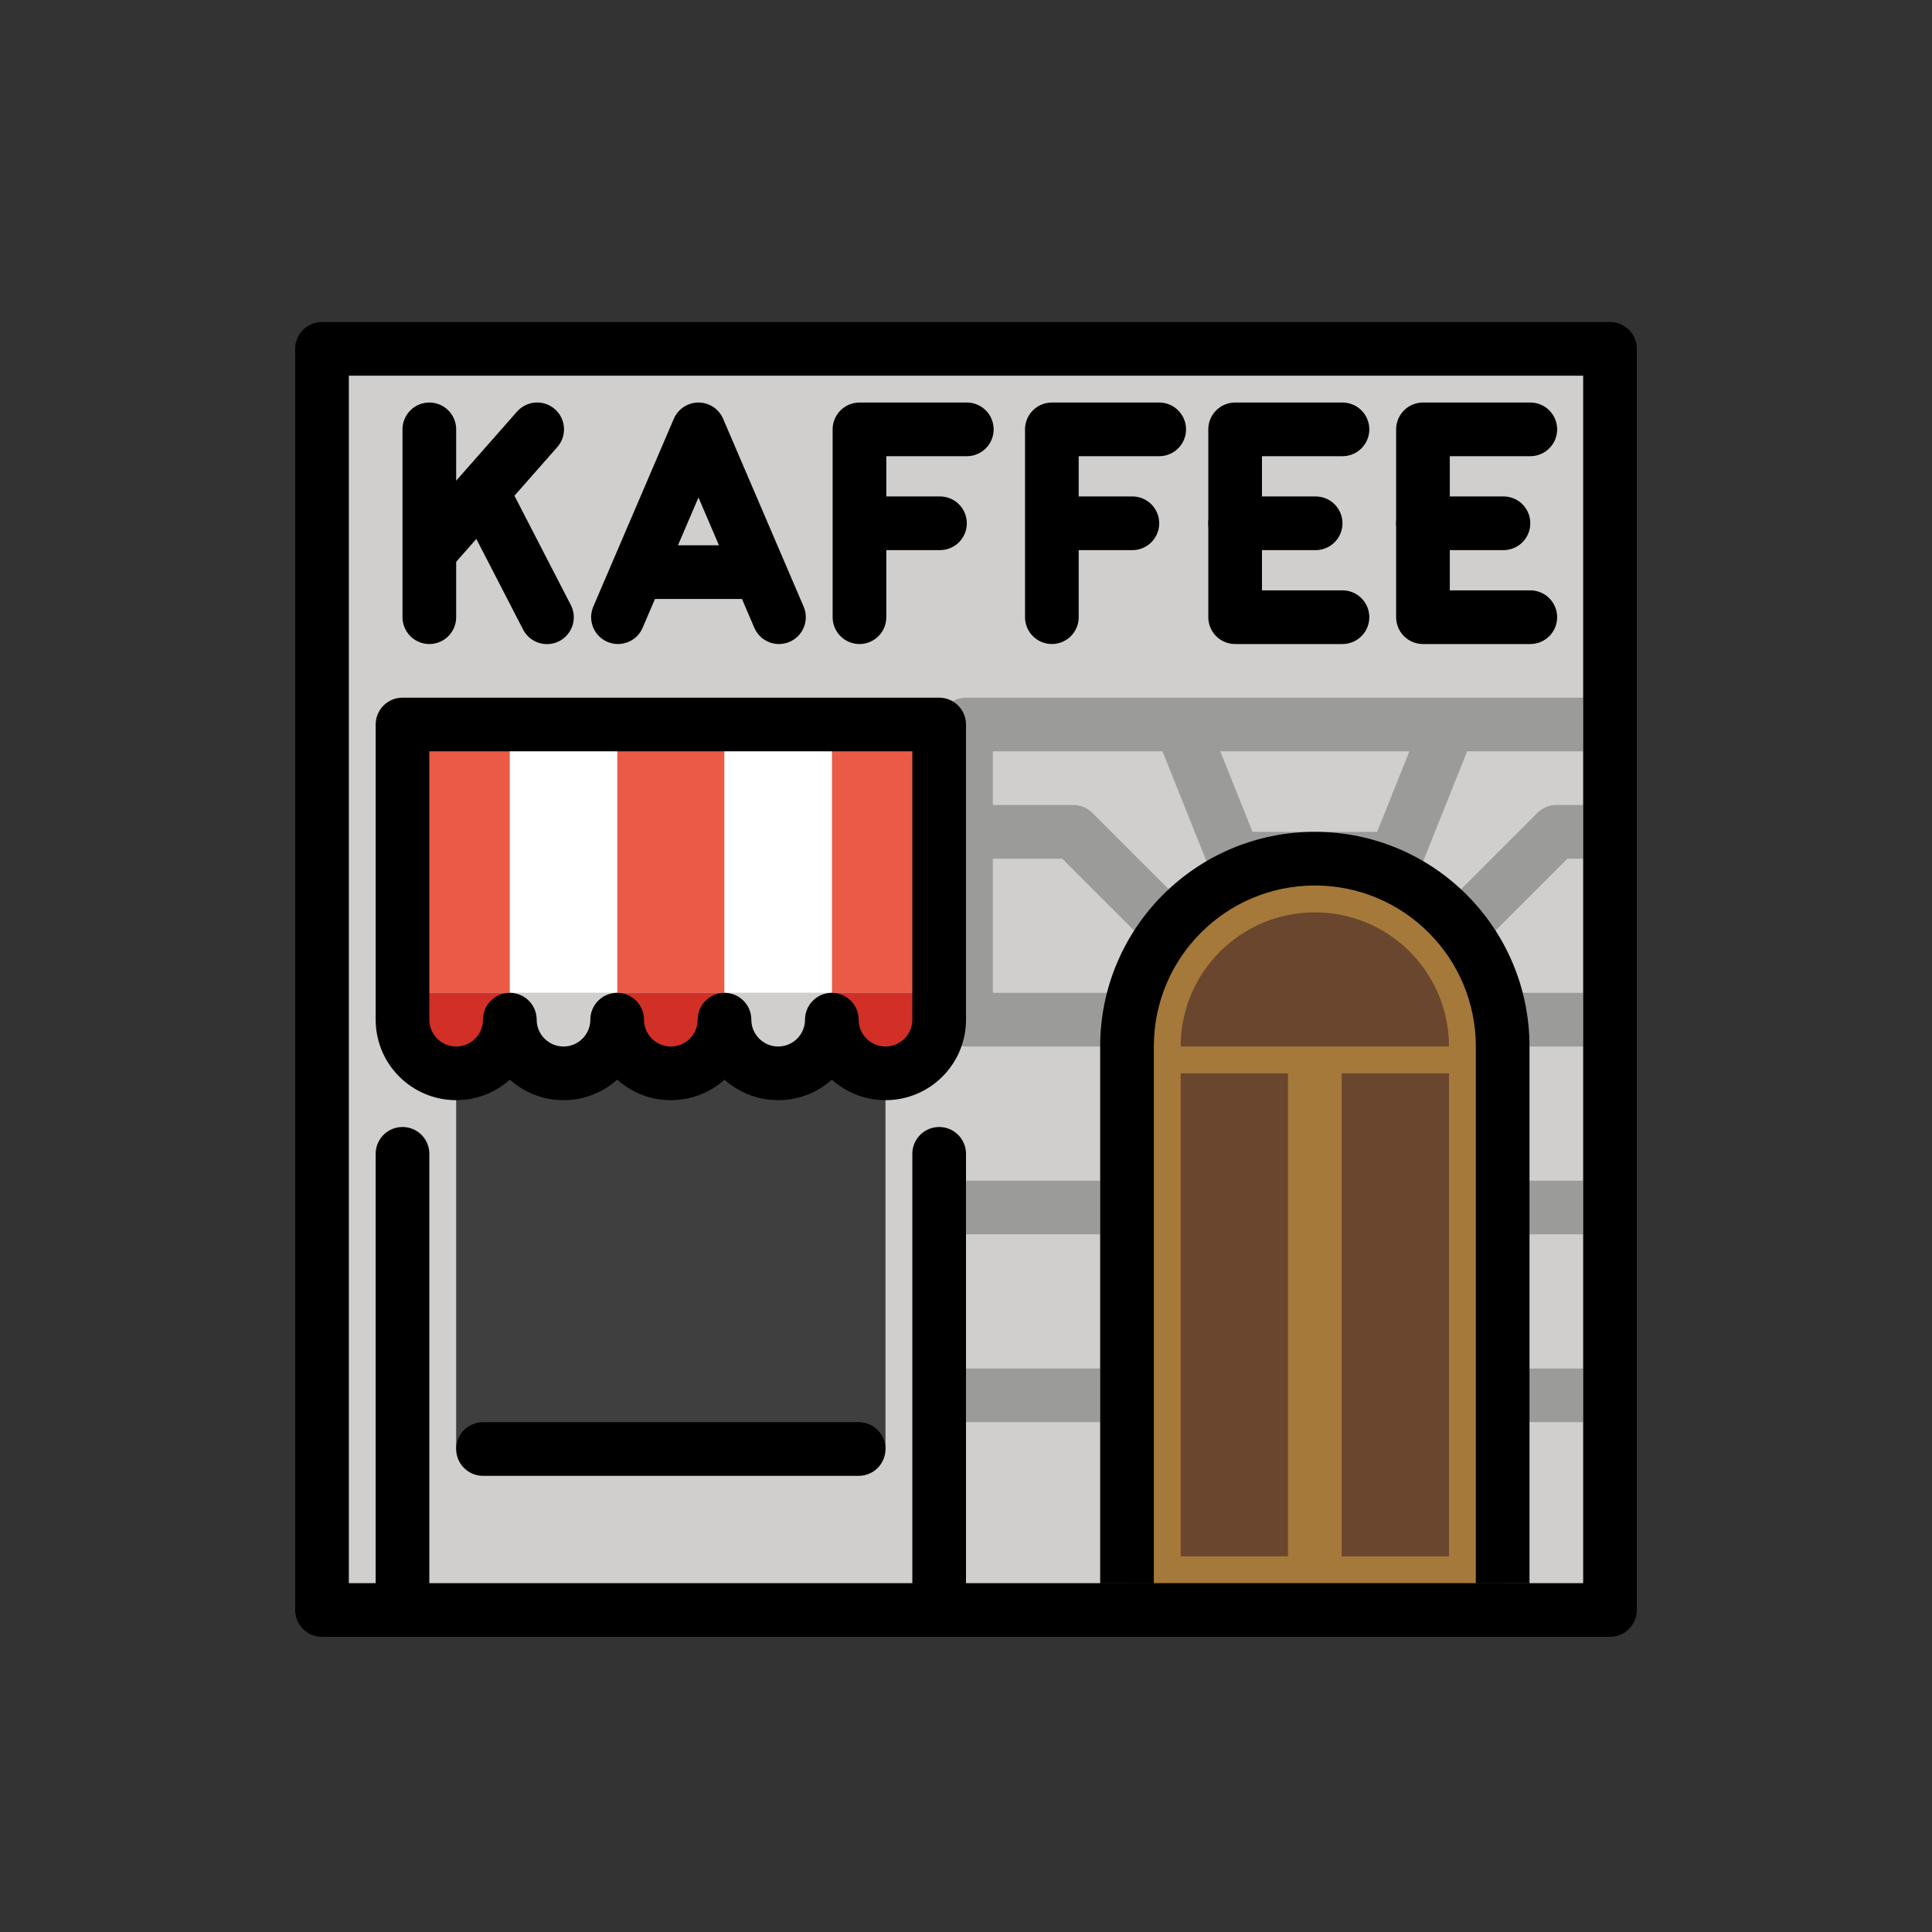
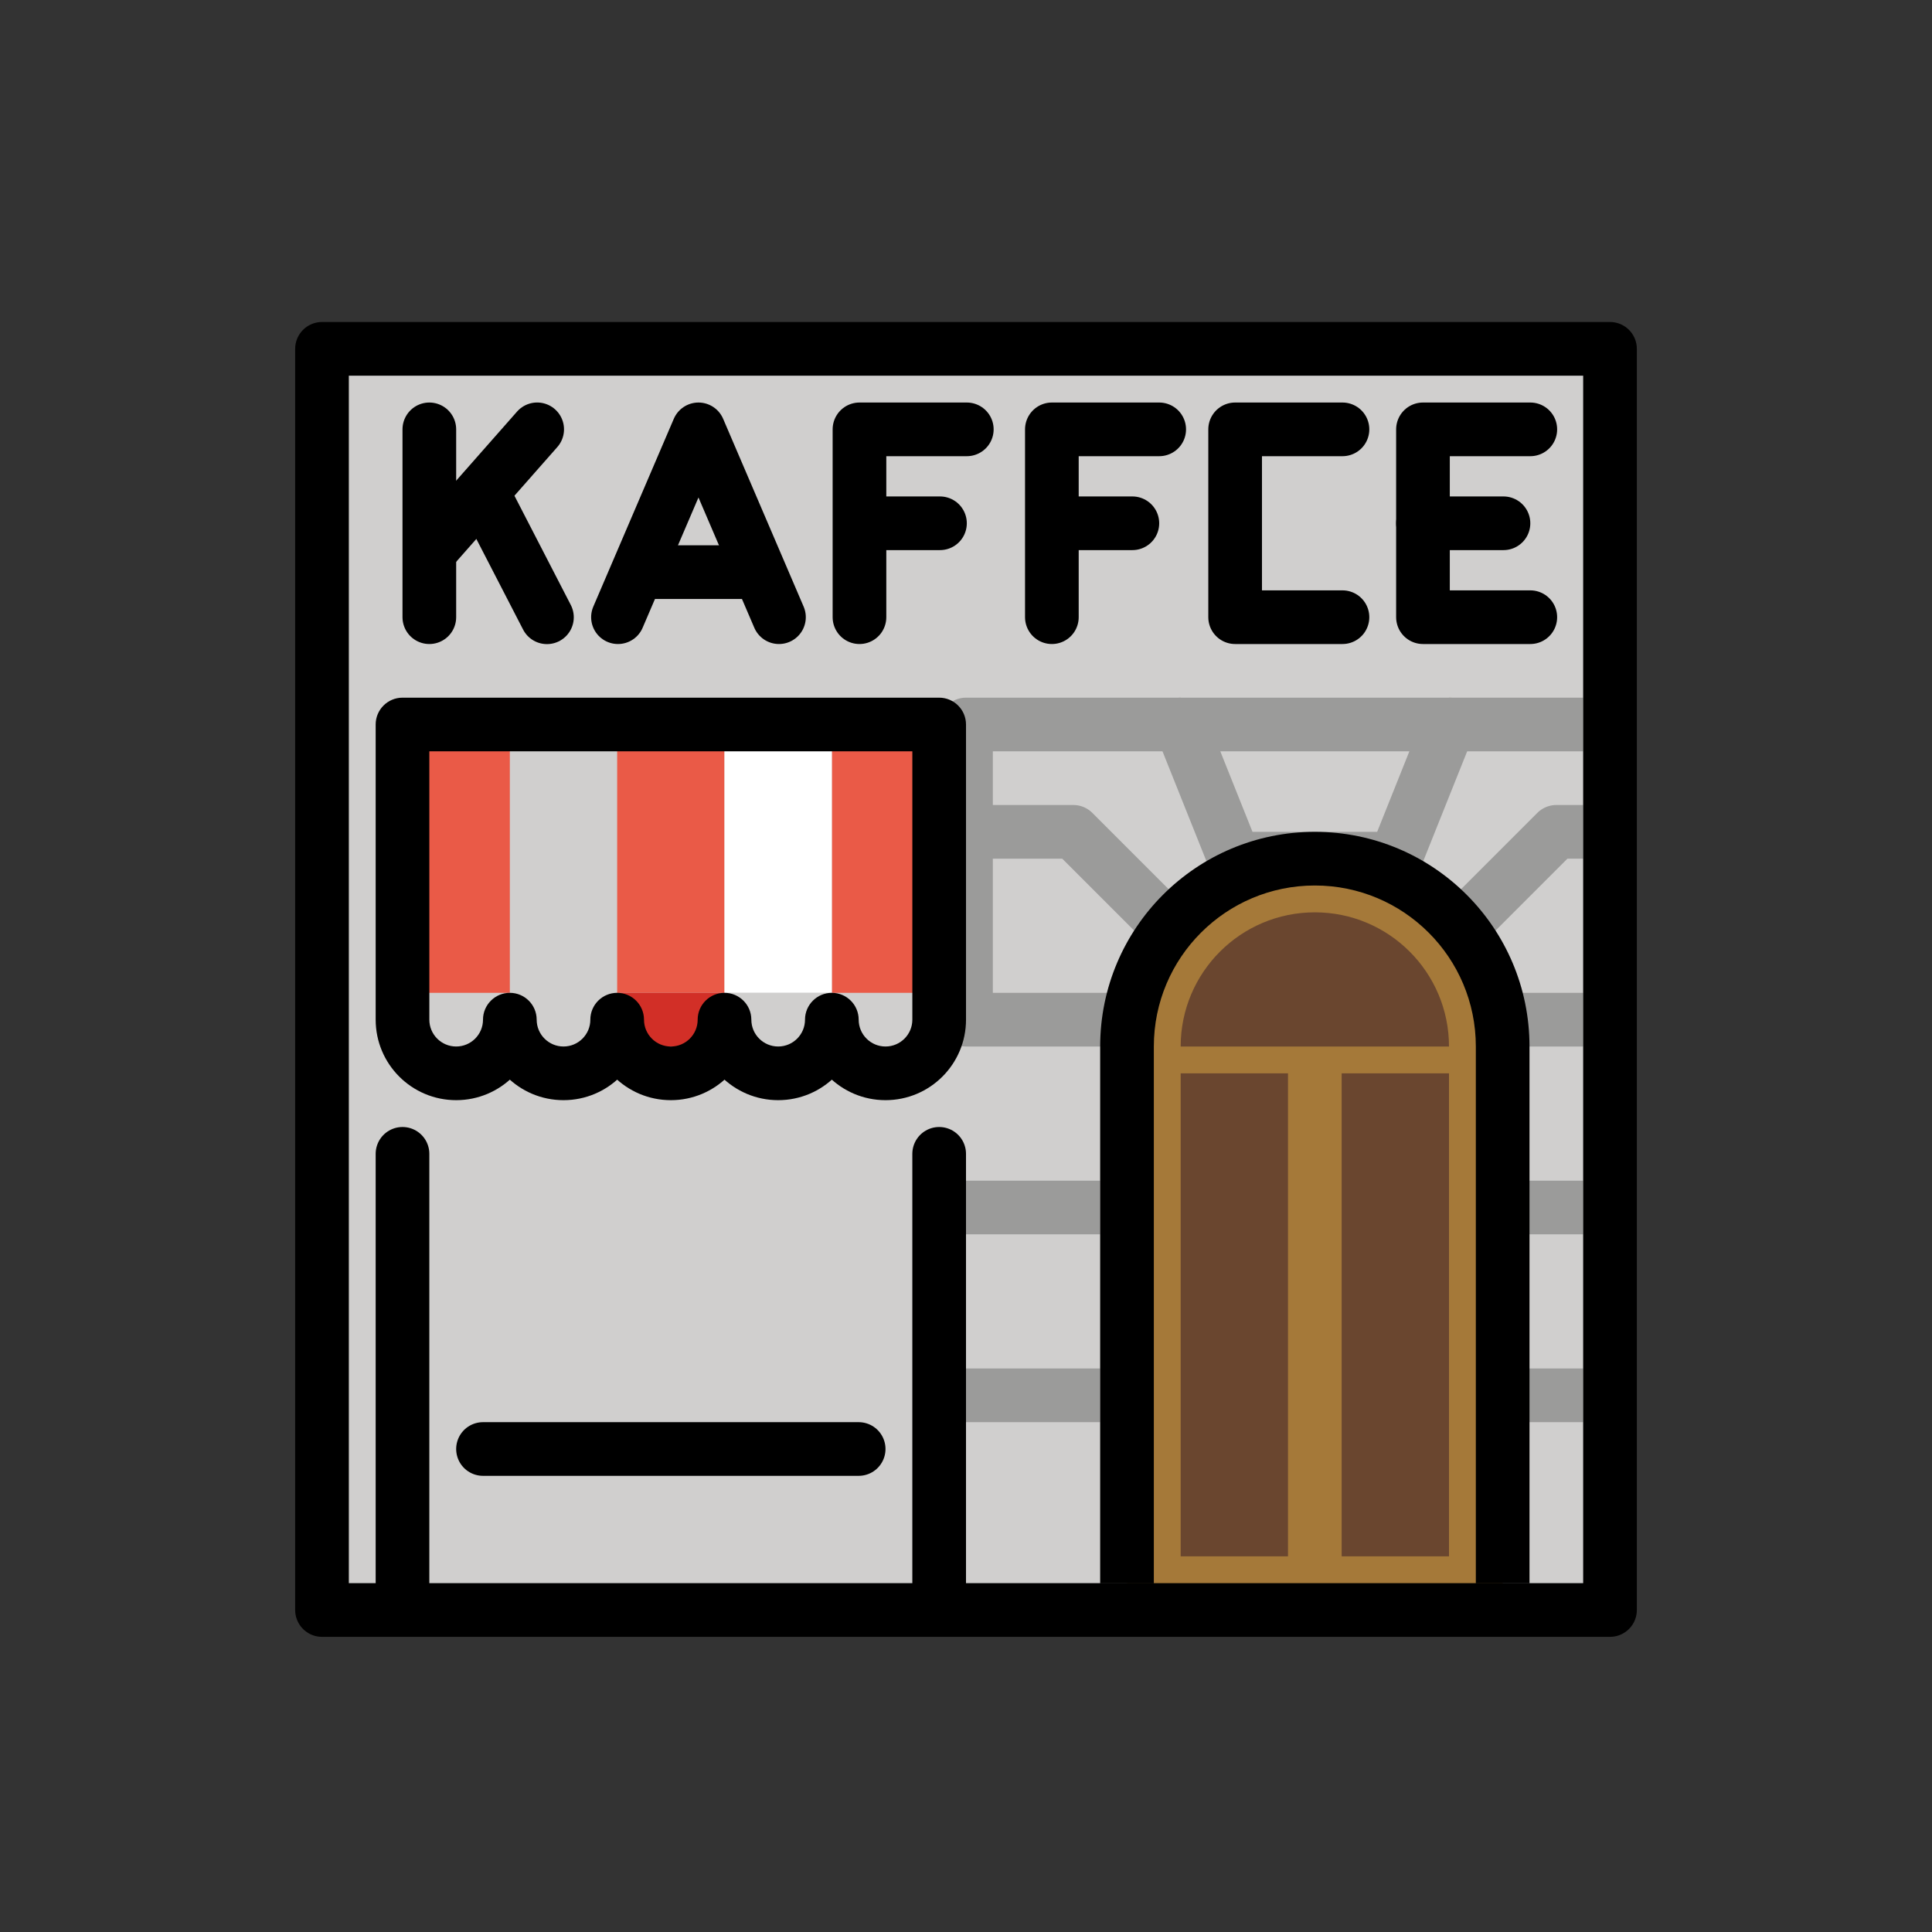
<svg xmlns="http://www.w3.org/2000/svg" id="emoji" viewBox="0 0 72 72">
  <rect x="0" y="0" width="72" height="72" fill="#333333" stroke="none" />
  <g id="color">
    <rect x="12" y="13" width="48" height="47" fill="#d0cfce" />
    <path fill="#d0cfce" stroke="#9b9b9a" stroke-linejoin="round" stroke-width="2" d="m44,27h10l-2,5h-6l-2-5Z" />
    <path fill="none" stroke="#9b9b9a" stroke-linejoin="round" stroke-width="2" d="m43.5,34.5l-3.5-3.5h-4v-4h8" />
    <path fill="none" stroke="#9b9b9a" stroke-linejoin="round" stroke-width="2" d="m42,38h-6v-7" />
    <path fill="none" stroke="#9b9b9a" stroke-linejoin="round" stroke-width="2" d="m54.5,34.5l3.5-3.5h1" />
    <path fill="none" stroke="#9b9b9a" stroke-linejoin="round" stroke-width="2" d="m56,38h3" />
    <path fill="none" stroke="#9b9b9a" stroke-linejoin="round" stroke-width="2" d="m56,45h3" />
    <path fill="none" stroke="#9b9b9a" stroke-linejoin="round" stroke-width="2" d="m56,52h3" />
    <path fill="none" stroke="#9b9b9a" stroke-linejoin="round" stroke-width="2" d="m36,45h5" />
    <path fill="none" stroke="#9b9b9a" stroke-linejoin="round" stroke-width="2" d="m36,52h5" />
    <path fill="#a57939" fill-rule="evenodd" d="m42,39c0-3.866,3.134-7,7-7s7,3.134,7,7v21h-14v-21Z" />
-     <rect x="17" y="40" width="16" height="14" fill="#3f3f3f" />
    <rect x="50" y="40" width="4" height="18" fill="#6a462f" />
    <rect x="44" y="40" width="4" height="18" fill="#6a462f" />
    <path fill="#6a462f" fill-rule="evenodd" d="m44,39c0-2.761,2.239-5,5-5s5,2.239,5,5h-10Z" />
    <path fill="none" stroke="#9b9b9a" stroke-width="2" d="m54,27h5" />
    <g>
      <path fill="none" stroke="#ea5a47" stroke-width="4" d="m17,37v-10" />
      <path fill="none" stroke="#ea5a47" stroke-width="4" d="m25,37v-10" />
      <path fill="none" stroke="#ea5a47" stroke-width="4" d="m33,37v-10" />
      <path fill="none" stroke="#fff" stroke-width="4" d="m29,37v-10" />
-       <path fill="none" stroke="#fff" stroke-width="4" d="m21,37v-10" />
-       <path fill="none" stroke="#d22f27" stroke-width="4" d="m17,39v-2" />
      <path fill="none" stroke="#d22f27" stroke-width="4" d="m25,39v-2" />
-       <path fill="none" stroke="#d22f27" stroke-width="4" d="m33,39v-2" />
      <path fill="none" stroke="#d0cfce" stroke-width="4" d="m29,39v-2" />
      <path fill="none" stroke="#d0cfce" stroke-width="4" d="m21,39v-2" />
    </g>
  </g>
  <g id="line">
    <path fill="none" stroke="#000" stroke-linecap="round" stroke-width="2" d="m18,54h14" />
    <path d="m15,27v-1c-.552,0-1,.448-1,1h1Zm20,0h1c0-.552-.448-1-1-1v1Zm-15,11c0-.552-.448-1-1-1s-1,.448-1,1h2Zm4,0c0-.552-.448-1-1-1s-1,.448-1,1h2Zm4,0c0-.552-.448-1-1-1s-1,.448-1,1h2Zm4,0c0-.552-.448-1-1-1s-1,.448-1,1h2Zm-17-10h20v-2H15v2Zm1,10v-11h-2v11h2Zm1,1c-.552,0-1-.448-1-1h-2c0,1.657,1.343,3,3,3v-2Zm1-1c0,.552-.448,1-1,1v2c1.657,0,3-1.343,3-3h-2Zm3,1c-.552,0-1-.448-1-1h-2c0,1.657,1.343,3,3,3v-2Zm1-1c0,.552-.448,1-1,1v2c1.657,0,3-1.343,3-3h-2Zm3,1c-.552,0-1-.448-1-1h-2c0,1.657,1.343,3,3,3v-2Zm1-1c0,.552-.448,1-1,1v2c1.657,0,3-1.343,3-3h-2Zm3,1c-.552,0-1-.448-1-1h-2c0,1.657,1.343,3,3,3v-2Zm1-1c0,.552-.448,1-1,1v2c1.657,0,3-1.343,3-3h-2Zm3,1c-.552,0-1-.448-1-1h-2c0,1.657,1.343,3,3,3v-2Zm1-1c0,.552-.448,1-1,1v2c1.657,0,3-1.343,3-3h-2Zm0-11v11h2v-11h-2Z" />
    <line x1="35" x2="35" y1="59" y2="43" fill="none" stroke="#000" stroke-linecap="round" stroke-width="2" />
    <line x1="15" x2="15" y1="59" y2="43" fill="none" stroke="#000" stroke-linecap="round" stroke-width="2" />
    <path d="m49,33c-3.314,0-6,2.686-6,6h-2c0-4.418,3.582-8,8-8v2Zm6,6c0-3.314-2.686-6-6-6v-2c4.418,0,8,3.582,8,8h-2Zm0,20.005v-20.005h2v20.005h-2Zm-12-20.005v20.007h-2v-20.007h2Z" />
    <rect x="12" y="13" width="48" height="47" fill="none" stroke="#000" stroke-linejoin="round" stroke-width="2" />
    <g>
      <path fill="none" stroke="#000" stroke-linecap="round" stroke-linejoin="round" stroke-width="2" d="m50.03,16.001h-4v7h4" />
-       <path fill="none" stroke="#000" stroke-linecap="round" stroke-linejoin="round" stroke-width="2" d="m46.03,19.501h3" />
    </g>
    <g>
      <path fill="none" stroke="#000" stroke-linecap="round" stroke-linejoin="round" stroke-width="2" d="m57.03,16.001h-4v7h4" />
      <path fill="none" stroke="#000" stroke-linecap="round" stroke-linejoin="round" stroke-width="2" d="m53.03,19.501h3" />
    </g>
    <g>
      <path fill="none" stroke="#000" stroke-linecap="round" stroke-linejoin="round" stroke-width="2" d="m29.03,23.001l-3-7-3,7" />
      <path fill="none" stroke="#000" stroke-linecap="round" stroke-linejoin="round" stroke-width="2" d="m24.03,21.321h4" />
    </g>
    <path fill="none" stroke="#000" stroke-linecap="round" stroke-linejoin="round" stroke-width="2" d="m35.03,19.501h-3v3.5-7h4" />
    <path fill="none" stroke="#000" stroke-linecap="round" stroke-linejoin="round" stroke-width="2" d="m42.2,19.501h-3v3.5-7h4" />
    <g>
      <path fill="none" stroke="#000" stroke-linecap="round" stroke-linejoin="round" stroke-width="2" d="m16,16.001v7" />
      <path fill="none" stroke="#000" stroke-linecap="round" stroke-linejoin="round" stroke-width="2" d="m16.019,20.539l4-4.539" />
      <path fill="none" stroke="#000" stroke-linecap="round" stroke-linejoin="round" stroke-width="2" d="m17.986,18.357l2.397,4.647" />
    </g>
  </g>
</svg>